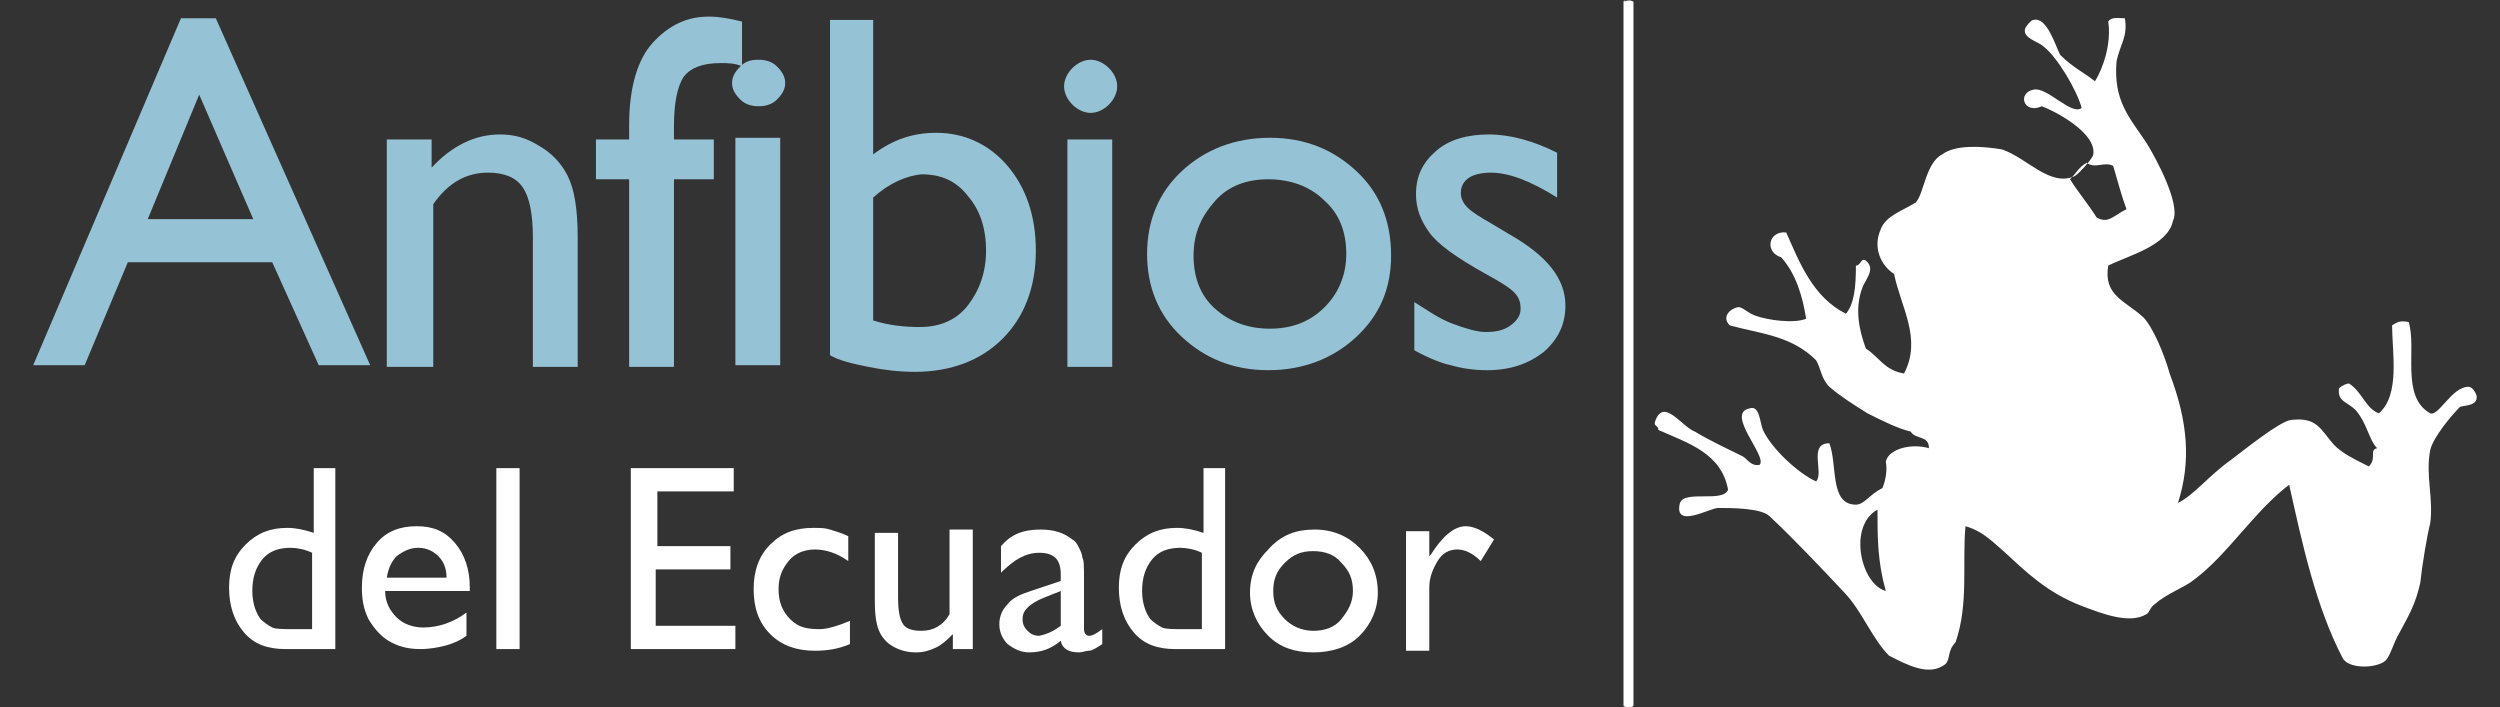
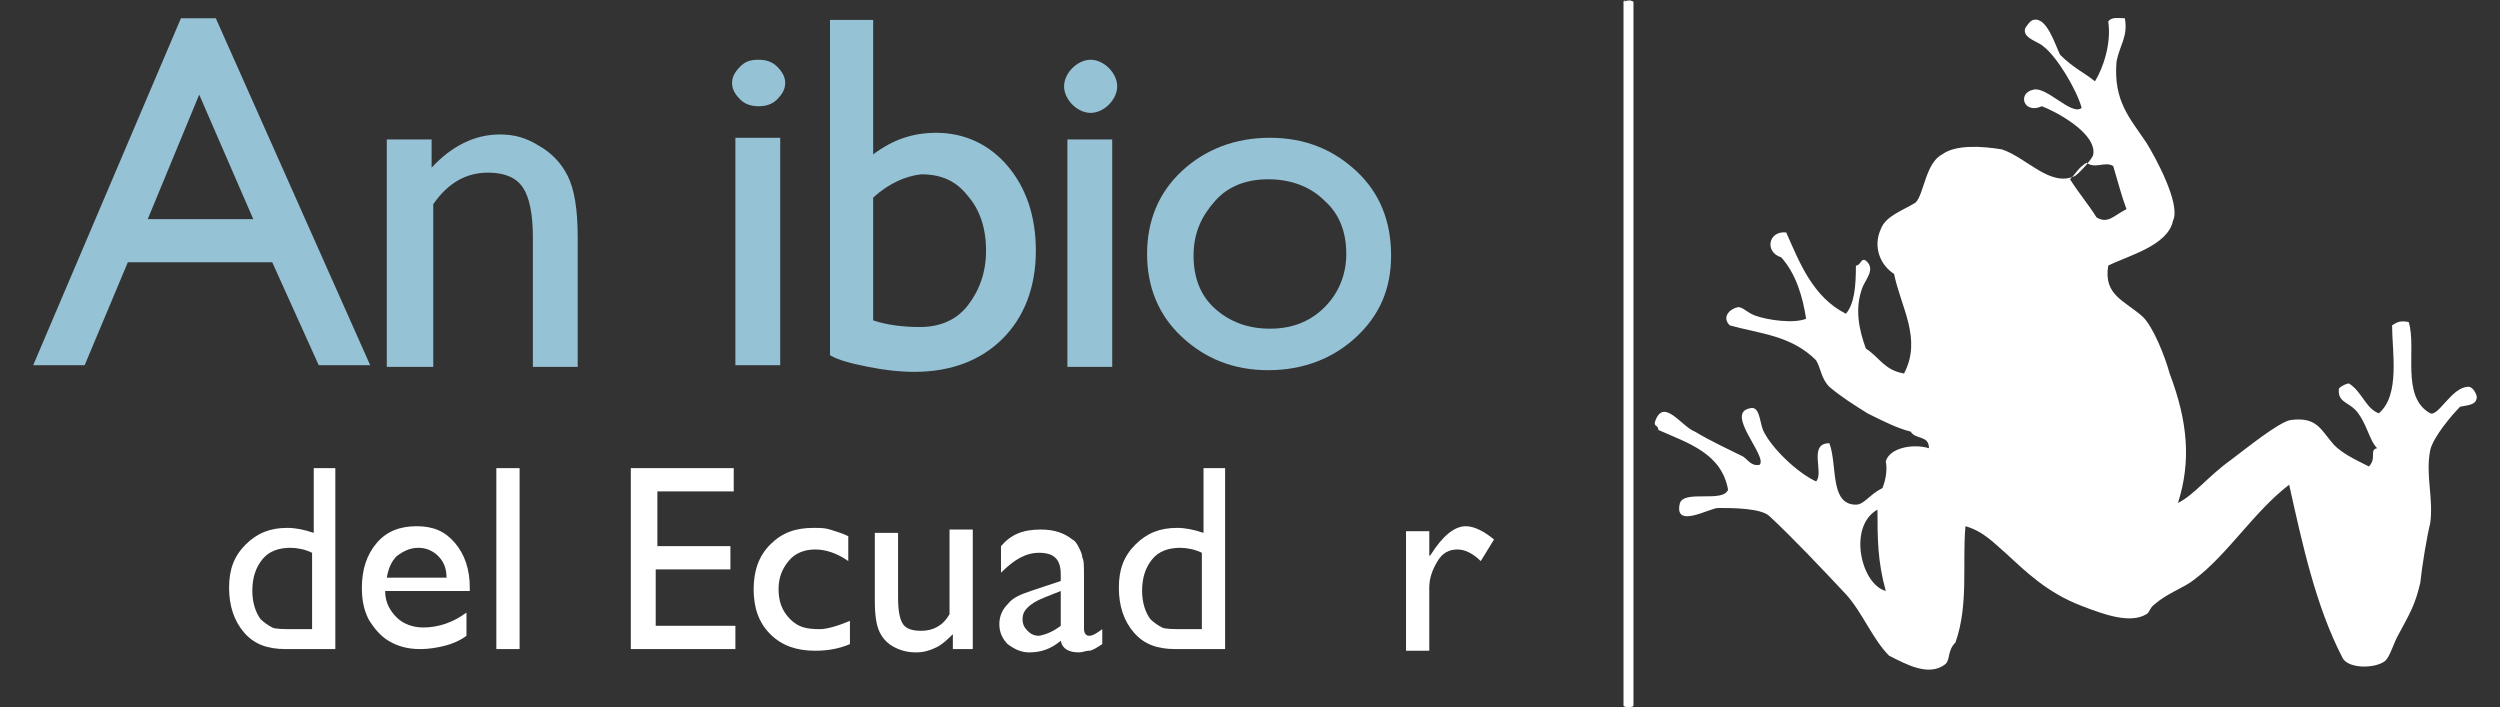
<svg xmlns="http://www.w3.org/2000/svg" version="1.1" id="Capa_1" x="0px" y="0px" viewBox="0 0 150.6 42.6" style="enable-background:new 0 0 150.6 42.6;" xml:space="preserve">
  <rect x="0" y="0" width="150.6" height="42.6" fill="#333333" stroke="none" />
  <style type="text/css">
	.st0{fill:#FFFFFF;}
	.st1{enable-background:new    ;}
	.st2{fill:#95C3D5;}
</style>
  <path class="st0" d="M99.9,25.9c0-0.3-0.3-0.2-0.2-0.5c0.5-1.5,1.6,0.3,2.4,0.6c1,0.6,2.1,1.1,2.9,1.5c0.3,0.2,0.5,0.6,1,0.5  c0.5-0.5-2.1-3.1-0.6-3.4c0.6-0.2,0.6,0.8,0.8,1.3c0.5,1.1,2.1,2.6,3.2,3.1c0.5-0.5-0.5-2.3,0.8-2.3c0.5,1.3,0,3.7,1.6,3.7  c0.5,0,0.8-0.6,1.6-1c0.2-0.5,0.3-1.1,0.2-1.6c0.2-0.8,1.6-1.1,2.6-0.8c0-0.8-0.8-0.5-1.1-1c-0.8-0.2-1.6-0.6-2.6-1.1  c-0.8-0.5-1.6-1-2.3-1.6c-0.5-0.5-0.5-1.1-0.8-1.6c-1.5-1.5-3.4-1.6-5.2-2.1c-0.5-0.5,0-1,0.5-1.1c0.3,0,0.5,0.3,1,0.5  c0.8,0.3,2.4,0.5,3.1,0.2c-0.2-1.3-0.6-2.7-1.5-3.7c-1-0.3-0.8-1.6,0.3-1.5c0.8,1.8,1.6,3.9,3.6,4.9c0.5-0.6,0.6-1.6,0.6-2.9  c0.3,0,0.3-0.5,0.6-0.3c0.6,0.5,0,1.1-0.2,1.6c-0.5,1.3-0.2,2.6,0.2,3.7c0.8,0.5,1.1,1.3,2.3,1.5c1.1-2.1-0.2-4-0.6-6  c-0.8-0.5-1.3-1.6-0.8-2.7c0.3-0.8,1.3-1.1,2.1-1.6c0.5-0.5,0.6-2.4,1.6-2.9c0.8-0.6,2.4-0.5,3.6-0.3c1.5,0.5,2.9,2.3,4.4,1.6  c0.3-0.2,1.1-1.1,1.1-1.3c0.2-1.3-2.3-2.6-3.1-2.9c-1.1,0.5-1.5-0.8-0.5-1c0.8-0.2,2.3,1.6,2.9,1.1c-0.3-1.1-1.5-3.1-2.3-3.7  c-0.3-0.3-1.3-0.5-1.1-1.1c0,0,0.3-0.5,0.5-0.5c0.8-0.2,1.3,1.5,1.6,2.1c0.8,0.8,1.5,1.1,2.1,1.6c0.5-0.8,1-2.3,0.8-3.6  c0.2-0.3,0.6-0.2,1-0.2c0.2,1.1-0.3,1.6-0.5,2.6c-0.2,2.4,0.8,3.4,1.8,4.9c0.5,0.8,2.1,3.7,1.6,4.7c-0.3,1.5-2.7,2.1-3.9,2.7  c-0.3,1.8,1,2.1,2.1,3.1c0.6,0.6,1.3,2.3,1.6,3.4c1.1,2.9,1.3,5.3,0.5,7.8c1-0.5,1.8-1.6,3.2-2.6c0.8-0.6,2.9-2.3,3.6-2.4  c1.6-0.2,1.8,0.6,2.6,1.5c0.5,0.5,1.1,0.8,2.1,1.3c0.5-0.5,0-1,0.5-1.1c-0.5-0.5-0.6-1.5-1.3-2.3c-0.5-0.5-1.1-0.5-1-1.3  c0.2-0.2,0.5-0.3,0.6-0.3c0.8,0.5,1,1.5,1.8,1.8c1.3-1.1,0.8-3.7,0.8-5.3c0.3-0.2,0.5-0.3,1-0.2c0.5,1.6-0.5,4.5,1.3,5.5  c0.5,0.2,1.3-1.6,2.3-1.6c0.3,0,0.5,0.5,0.5,0.6c0,0.5-0.5,0.5-1,0.6c-0.5,0.5-1.6,1.8-1.8,2.6c-0.3,1.5,0.2,2.9,0,4.4  c-0.2,0.8-0.5,2.6-0.6,3.6c-0.3,1.3-0.6,1.8-1.3,3.1c-0.3,0.5-0.5,1.3-0.8,1.6c-0.6,0.5-2.3,0.5-2.6-0.2c-1.6-3.1-2.4-6.8-3.2-10.4  c-2.1,1.6-3.7,4.2-5.7,5.7c-0.6,0.5-1.6,0.8-2.4,1.5c-0.3,0.2-0.3,0.5-0.5,0.6c-1,0.6-2.6,0-3.9-0.5c-2.1-0.8-3.4-2.1-4.6-3.2  c-0.6-0.5-1.3-1.3-2.4-1.6c-0.2,2.3,0.2,4.7-0.6,7c-0.5,0.5-0.3,1-0.6,1.3c-1,0.8-2.4,0-3.4-0.5c-1-1-1.6-2.6-2.6-3.7  c-1.5-1.6-3.2-3.4-4.6-4.7c-0.5-0.5-2.3-0.5-3.1-0.5c-0.5,0-2.7,1.3-2.3-0.3c0.3-0.8,2.6,0,2.9-0.8C103.7,27.3,101.7,26.7,99.9,25.9  z M113.6,35.6c-0.5-1.8-0.5-3.2-0.5-4.9C111.3,31.7,112.1,35.2,113.6,35.6z M128.1,12.6c-0.3-0.8-0.5-1.6-0.8-2.6  c-0.5-0.3-1.1,0.2-1.6-0.2c-0.5,0.3-0.6,0.6-1,1c0.5,0.8,1.1,1.5,1.6,2.3C127,13.5,127.3,13,128.1,12.6z" />
  <g>
    <path class="st0" d="M97.8,0.1v42.4c0,0.1,0.3,0.1,0.3,0.1c0.3,0,0.3-0.1,0.3-0.1V0.1C98.2,0,98.1,0,97.8,0.1C98,0,97.8,0,97.8,0.1   z" />
  </g>
  <g class="st1">
    <path class="st2" d="M10.9,1.1H13l9.3,20.9h-3.1l-2.8-6.2H7.7l-2.6,6.2H2L10.9,1.1z M15.3,13.3L12,5.7l-3.1,7.5H15.3z" />
    <path class="st2" d="M26,8.4v1.7c1.2-1.3,2.6-2,4.1-2c0.9,0,1.6,0.2,2.4,0.7c0.7,0.4,1.3,1,1.7,1.8c0.4,0.8,0.6,2,0.6,3.7v7.8h-2.7   v-7.8c0-1.4-0.2-2.4-0.6-3c-0.4-0.6-1.1-0.9-2.1-0.9c-1.3,0-2.4,0.6-3.3,1.9v9.8h-2.8V8.4H26z" />
-     <path class="st2" d="M37.9,8.4V7.5c0-2.2,0.5-3.9,1.4-4.9C40.3,1.5,41.4,1,42.7,1c0.6,0,1.2,0.1,2,0.3v2.7   c-0.4-0.2-0.9-0.2-1.3-0.2c-1.1,0-1.8,0.3-2.2,0.8c-0.4,0.6-0.6,1.6-0.6,3v0.8h2.4v2.4h-2.4v11.3h-2.7V10.8h-2V8.4H37.9z" />
    <path class="st2" d="M45.7,3.6c0.4,0,0.8,0.1,1.1,0.4c0.3,0.3,0.5,0.6,0.5,1c0,0.4-0.2,0.7-0.5,1c-0.3,0.3-0.7,0.4-1.1,0.4   c-0.4,0-0.8-0.1-1.1-0.4c-0.3-0.3-0.5-0.6-0.5-1c0-0.4,0.2-0.7,0.5-1C44.9,3.7,45.2,3.6,45.7,3.6z M44.3,8.3H47v13.7h-2.7V8.3z" />
    <path class="st2" d="M49.9,1.2h2.7v8.1c1.2-0.9,2.4-1.3,3.8-1.3c1.7,0,3.2,0.7,4.3,2c1.1,1.3,1.7,3,1.7,5.1c0,2.2-0.7,4-2,5.3   c-1.3,1.3-3.1,2-5.3,2c-0.9,0-1.8-0.1-2.8-0.3c-1-0.2-1.8-0.4-2.3-0.7V1.2z M52.6,11.9v7.4c0.9,0.3,1.9,0.4,2.8,0.4   c1.2,0,2.2-0.4,2.9-1.3s1.1-2,1.1-3.3c0-1.4-0.4-2.5-1.1-3.3c-0.7-0.9-1.6-1.3-2.8-1.3C54.6,10.6,53.6,11,52.6,11.9z" />
    <path class="st2" d="M65.7,3.6c0.4,0,0.8,0.2,1.1,0.5c0.3,0.3,0.5,0.7,0.5,1.1c0,0.4-0.2,0.8-0.5,1.1c-0.3,0.3-0.7,0.5-1.1,0.5   c-0.4,0-0.8-0.2-1.1-0.5c-0.3-0.3-0.5-0.7-0.5-1.1c0-0.4,0.2-0.8,0.5-1.1C64.9,3.8,65.3,3.6,65.7,3.6z M64.3,8.4H67v13.7h-2.7V8.4z   " />
    <path class="st2" d="M76.5,8.3c2.1,0,3.8,0.7,5.2,2c1.4,1.3,2.1,3,2.1,5.1c0,2-0.7,3.6-2.1,4.9c-1.4,1.3-3.2,2-5.3,2   c-2.1,0-3.8-0.7-5.2-2c-1.4-1.3-2.1-3-2.1-5c0-2,0.7-3.7,2.1-5S74.4,8.3,76.5,8.3z M76.4,10.8c-1.3,0-2.4,0.4-3.2,1.3   c-0.8,0.9-1.3,1.9-1.3,3.3c0,1.3,0.4,2.4,1.3,3.2s2,1.2,3.3,1.2c1.3,0,2.4-0.4,3.3-1.3c0.8-0.8,1.3-1.9,1.3-3.2   c0-1.3-0.4-2.4-1.3-3.2C78.9,11.2,77.7,10.8,76.4,10.8z" />
-     <path class="st2" d="M85.2,21.1v-2.9c0.8,0.5,1.5,1,2.3,1.3c0.8,0.3,1.5,0.5,2,0.5c0.6,0,1.1-0.1,1.5-0.4c0.4-0.3,0.6-0.6,0.6-1   c0-0.4-0.1-0.7-0.4-1c-0.3-0.3-0.8-0.6-1.7-1.1c-1.8-1-2.9-1.8-3.4-2.5c-0.5-0.7-0.8-1.4-0.8-2.3c0-1.1,0.4-1.9,1.2-2.6   s1.9-1,3.2-1c1.3,0,2.7,0.4,4.1,1.1v2.7c-1.6-1-2.9-1.5-4-1.5c-0.5,0-1,0.1-1.3,0.3c-0.3,0.2-0.5,0.5-0.5,0.9   c0,0.3,0.1,0.6,0.4,0.9c0.3,0.3,0.8,0.6,1.5,1l1,0.6c2.3,1.3,3.4,2.7,3.4,4.3c0,1.1-0.4,2-1.3,2.8c-0.9,0.7-2,1.1-3.4,1.1   c-0.8,0-1.5-0.1-2.2-0.3C86.9,21.9,86.1,21.6,85.2,21.1z" />
  </g>
  <g class="st1">
    <path class="st0" d="M18.8,28.2h1.4v10.9h-3c-1.1,0-1.9-0.3-2.5-1s-0.9-1.6-0.9-2.7c0-1.1,0.3-1.9,1-2.6s1.5-1,2.5-1   c0.5,0,1,0.1,1.6,0.3V28.2z M18.8,37.9v-4.6c-0.4-0.2-0.9-0.3-1.3-0.3c-0.7,0-1.3,0.2-1.7,0.7c-0.4,0.5-0.6,1.1-0.6,1.9   c0,0.7,0.2,1.3,0.5,1.7c0.2,0.2,0.5,0.4,0.7,0.5c0.2,0.1,0.7,0.1,1.3,0.1H18.8z" />
    <path class="st0" d="M28.3,35.6h-5.1c0,0.7,0.3,1.2,0.7,1.6c0.4,0.4,1,0.6,1.6,0.6c0.9,0,1.8-0.3,2.6-0.9v1.4   c-0.4,0.3-0.9,0.5-1.3,0.6s-0.9,0.2-1.5,0.2c-0.8,0-1.4-0.2-1.9-0.5c-0.5-0.3-0.9-0.8-1.2-1.3c-0.3-0.6-0.4-1.2-0.4-1.9   c0-1.1,0.3-2,0.9-2.7c0.6-0.7,1.4-1,2.4-1c1,0,1.7,0.3,2.3,1c0.6,0.7,0.9,1.6,0.9,2.7V35.6z M23.3,34.8h3.6c0-0.6-0.2-1-0.5-1.3   c-0.3-0.3-0.7-0.5-1.2-0.5c-0.5,0-0.9,0.2-1.3,0.5C23.6,33.8,23.4,34.2,23.3,34.8z" />
    <path class="st0" d="M29.9,28.2h1.4v10.9h-1.4V28.2z" />
    <path class="st0" d="M38,28.2h6.2v1.4h-4.6v3.3H44v1.4h-4.5v3.4h4.8v1.4H38V28.2z" />
    <path class="st0" d="M51.2,37.4v1.4c-0.7,0.3-1.4,0.4-2.1,0.4c-1.1,0-2-0.3-2.7-1c-0.7-0.7-1-1.6-1-2.7c0-1.1,0.3-2,1-2.7   c0.7-0.7,1.5-1,2.6-1c0.4,0,0.7,0,1,0.1c0.3,0.1,0.7,0.2,1.1,0.4v1.5c-0.7-0.5-1.4-0.7-2-0.7c-0.6,0-1.2,0.2-1.6,0.7   c-0.4,0.5-0.6,1-0.6,1.7c0,0.7,0.2,1.3,0.7,1.8s1,0.6,1.8,0.6C49.8,37.9,50.5,37.7,51.2,37.4z" />
    <path class="st0" d="M57.4,39.1v-0.9c-0.3,0.3-0.6,0.6-1,0.8c-0.4,0.2-0.8,0.3-1.2,0.3c-0.5,0-0.9-0.1-1.3-0.3s-0.7-0.5-0.9-0.9   s-0.3-1-0.3-1.9v-4.1h1.4V36c0,0.8,0.1,1.3,0.3,1.6c0.2,0.3,0.6,0.4,1.1,0.4c0.7,0,1.3-0.3,1.7-1v-5.1h1.4v7.2H57.4z" />
    <path class="st0" d="M65.3,34.8v3.1c0,0.2,0.1,0.4,0.3,0.4c0.2,0,0.4-0.1,0.8-0.4v0.9c-0.3,0.2-0.6,0.4-0.8,0.4s-0.4,0.1-0.6,0.1   c-0.6,0-1-0.2-1.1-0.7c-0.6,0.5-1.2,0.7-1.9,0.7c-0.5,0-0.9-0.2-1.3-0.5c-0.3-0.3-0.5-0.7-0.5-1.2c0-0.5,0.2-0.9,0.5-1.2   c0.3-0.4,0.8-0.6,1.4-0.8l1.8-0.6v-0.4c0-0.9-0.4-1.3-1.3-1.3c-0.8,0-1.5,0.4-2.3,1.2v-1.6c0.6-0.7,1.3-1,2.4-1   c0.8,0,1.4,0.2,1.9,0.6c0.2,0.1,0.3,0.3,0.4,0.5s0.2,0.4,0.2,0.6C65.3,33.7,65.3,34.2,65.3,34.8z M63.9,37.7v-2.1l-1,0.4   c-0.5,0.2-0.8,0.4-1,0.6c-0.2,0.2-0.3,0.4-0.3,0.7c0,0.3,0.1,0.5,0.3,0.7c0.2,0.2,0.4,0.3,0.7,0.3C63.1,38.2,63.5,38,63.9,37.7z" />
    <path class="st0" d="M72.4,28.2h1.4v10.9h-3c-1.1,0-1.9-0.3-2.5-1s-0.9-1.6-0.9-2.7c0-1.1,0.3-1.9,1-2.6s1.5-1,2.5-1   c0.5,0,1,0.1,1.6,0.3V28.2z M72.4,37.9v-4.6C72,33.1,71.5,33,71.1,33c-0.7,0-1.3,0.2-1.7,0.7c-0.4,0.5-0.6,1.1-0.6,1.9   c0,0.7,0.2,1.3,0.5,1.7c0.2,0.2,0.5,0.4,0.7,0.5c0.2,0.1,0.7,0.1,1.3,0.1H72.4z" />
-     <path class="st0" d="M79.2,31.9c1.1,0,2,0.4,2.7,1.1c0.7,0.7,1.1,1.6,1.1,2.7c0,1-0.4,1.9-1.1,2.6s-1.7,1-2.8,1c-1.1,0-2-0.3-2.7-1   c-0.7-0.7-1.1-1.6-1.1-2.6c0-1.1,0.4-1.9,1.1-2.6C77.2,32.2,78.1,31.9,79.2,31.9z M79.1,33.2c-0.7,0-1.2,0.2-1.7,0.7   s-0.7,1-0.7,1.7c0,0.7,0.2,1.2,0.7,1.7c0.4,0.4,1,0.7,1.7,0.7c0.7,0,1.3-0.2,1.7-0.7s0.7-1,0.7-1.7c0-0.7-0.2-1.2-0.7-1.7   C80.4,33.4,79.8,33.2,79.1,33.2z" />
    <path class="st0" d="M86.1,31.9v1.6l0.1-0.1c0.7-1.1,1.4-1.7,2.1-1.7c0.5,0,1.1,0.3,1.7,0.8l-0.8,1.3c-0.5-0.5-1-0.7-1.4-0.7   c-0.5,0-0.9,0.2-1.2,0.7s-0.5,1-0.5,1.6v3.8h-1.4v-7.2H86.1z" />
  </g>
</svg>